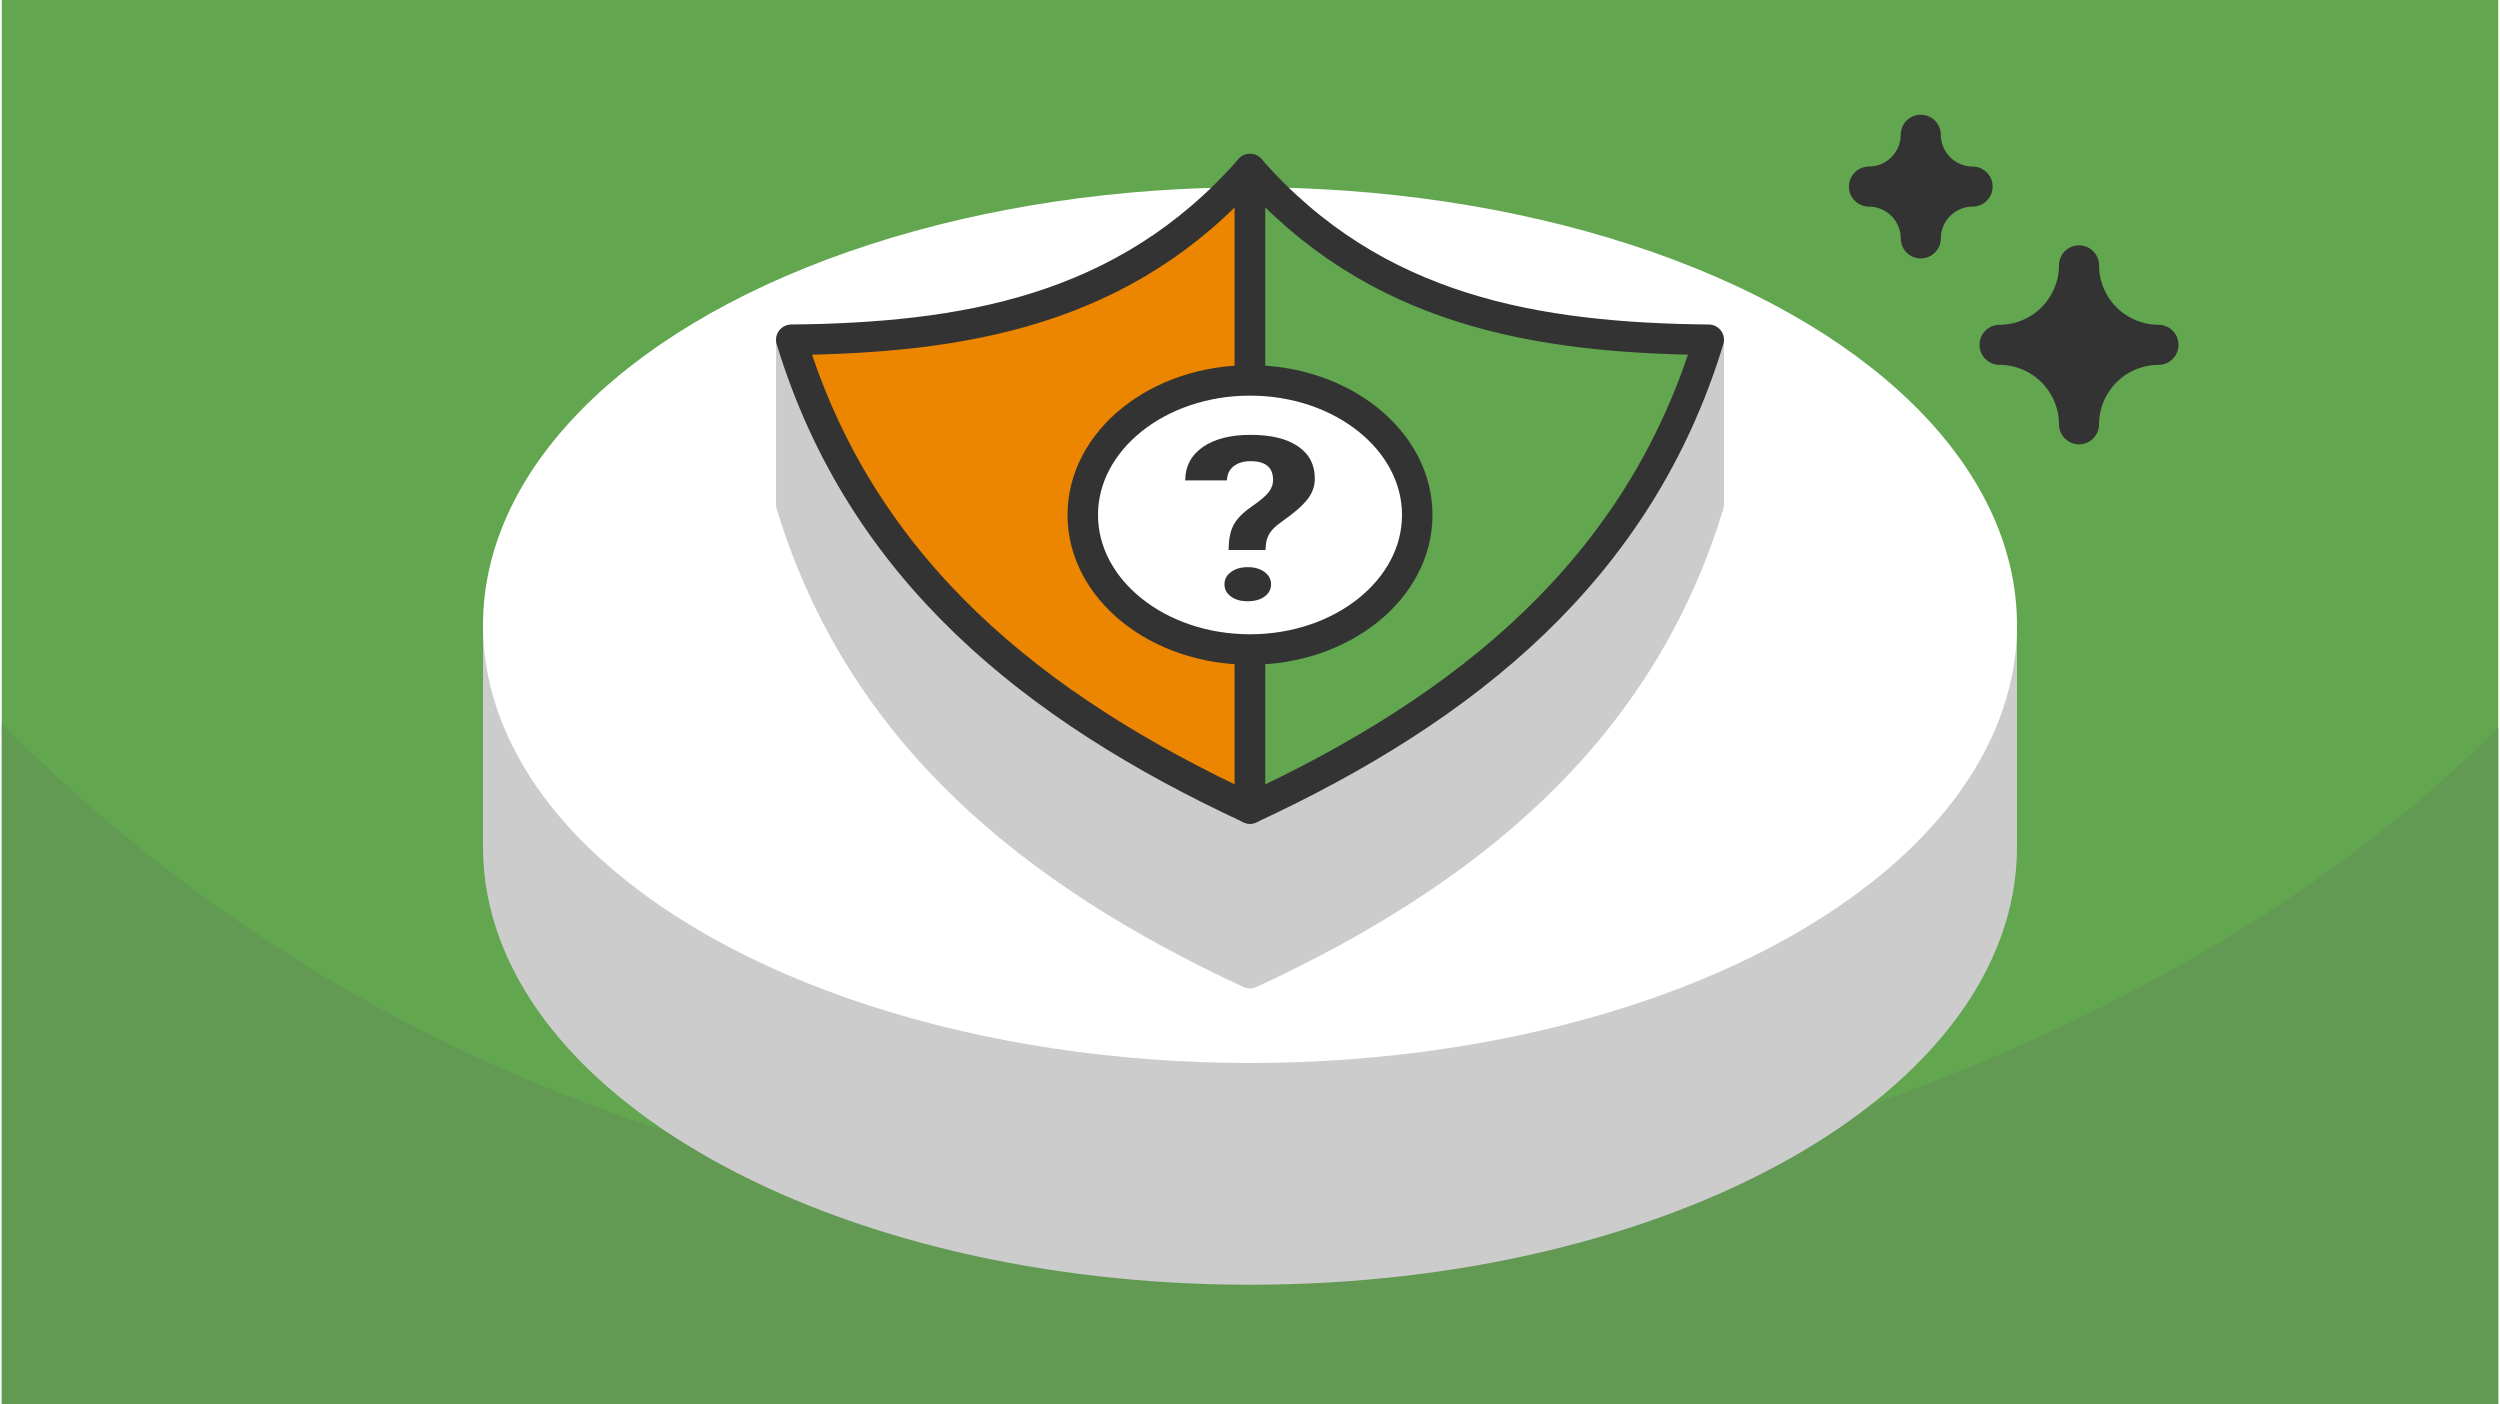
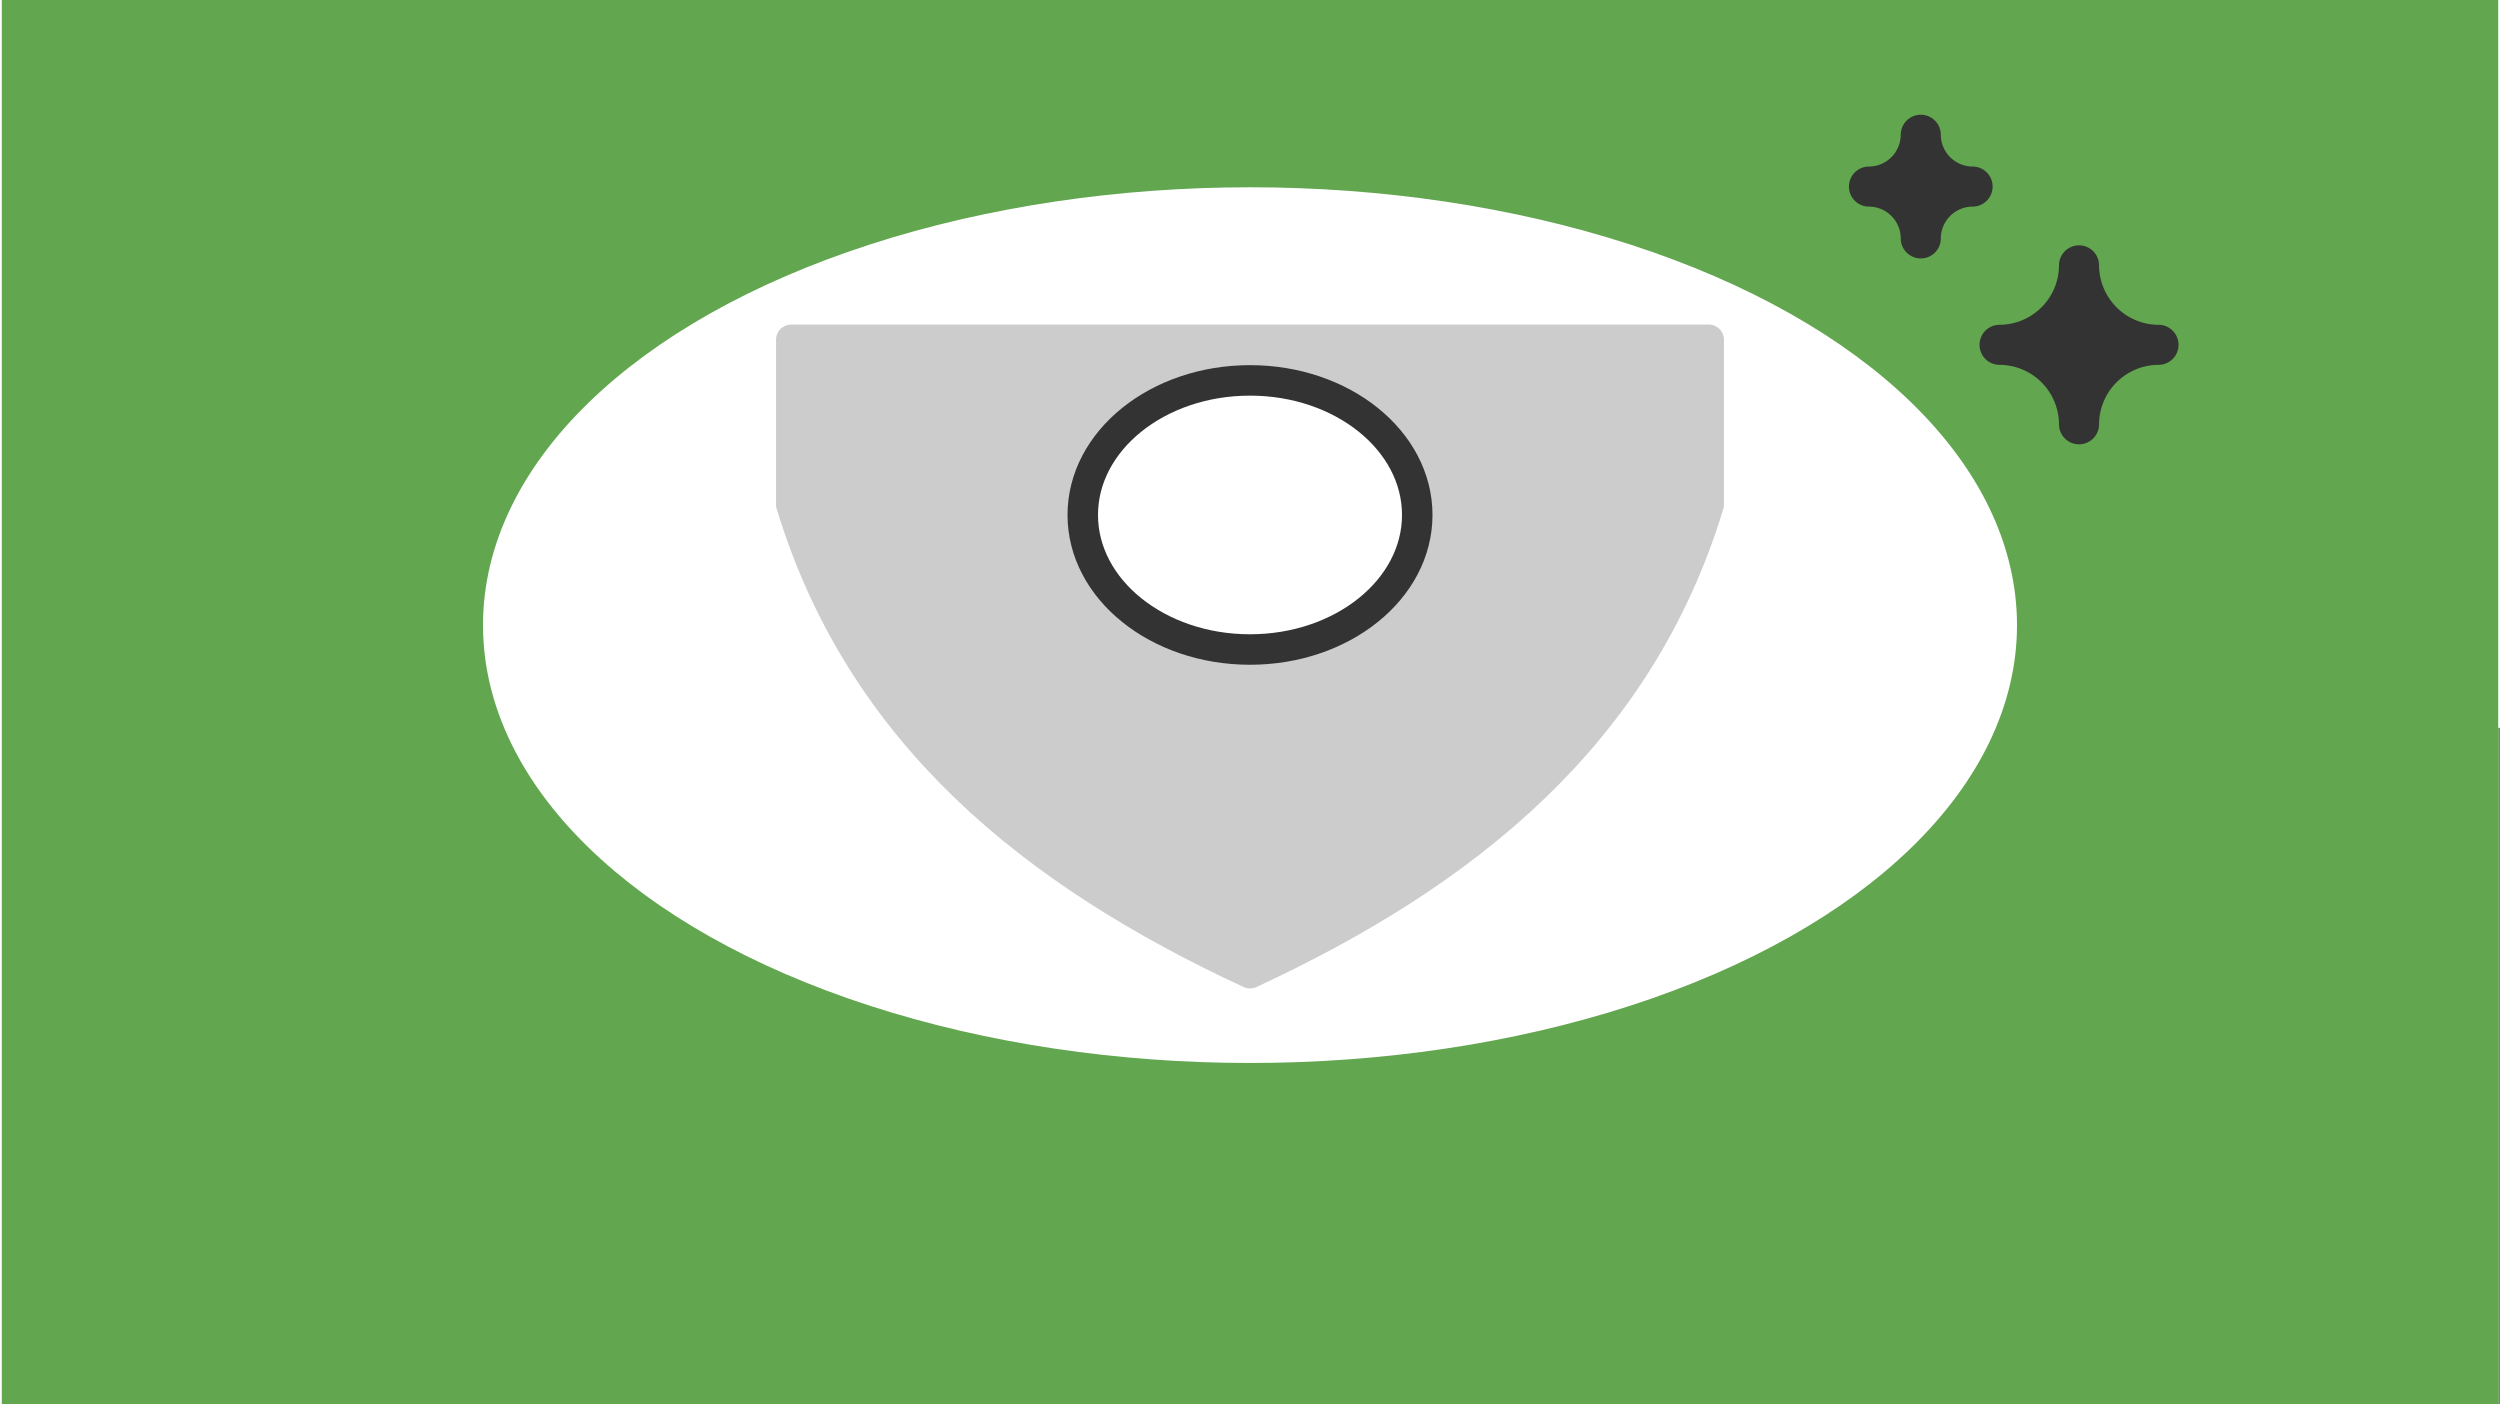
<svg xmlns="http://www.w3.org/2000/svg" width="470" height="264" viewBox="0 0 329.983 185.616" shape-rendering="geometricPrecision" image-rendering="optimizeQuality" fill-rule="evenodd">
  <style>.M{stroke-linejoin:round}.N{stroke-miterlimit:2.613}</style>
  <path d="M329.983 0H0v185.616h329.983z" fill="#62a64f" />
-   <path d="M329.983 96.205c-43.692 43.692-115.062 64.898-164.991 64.898-55.875 0-115.797-16.212-164.992-65.407v89.92h329.983V96.205z" fill="#629953" />
+   <path d="M329.983 96.205v89.92h329.983V96.205z" fill="#629953" />
  <path d="M274.573 35.075h0a10.54 10.54 0 0 1-10.504 10.504h0a10.54 10.54 0 0 1 10.504 10.504h0a10.54 10.54 0 0 1 10.504-10.504h0a10.54 10.54 0 0 1-10.504-10.504zm-20.917-17.262h-.001a6.87 6.87 0 0 1-6.848 6.848v.001a6.87 6.87 0 0 1 6.848 6.848h.001a6.87 6.87 0 0 1 6.848-6.848v-.001a6.87 6.87 0 0 1-6.848-6.848z" stroke="#333" stroke-width="5.294" fill="#333" class="M N" />
  <g stroke-width="4.03" class="M">
-     <path d="M164.992 56.083c35.754 0 67.091 10.617 84.595 26.547h14.771v29.313c0 30.85-44.487 55.86-99.366 55.86s-99.367-25.01-99.367-55.86V82.63h14.771C97.9 66.7 129.238 56.083 164.992 56.083z" stroke="#ccc" fill="#ccc" class="N" />
    <ellipse cx="164.992" cy="82.63" rx="99.367" ry="55.86" stroke="#fff" fill="#fff" />
    <g class="N">
      <path d="M164.992 128.64c-28.57-13.257-51.405-31.587-60.634-61.954V44.915h121.267v21.771c-9.228 30.367-32.064 48.697-60.633 61.954z" stroke="#ccc" fill="#ccc" />
      <g stroke="#333">
-         <path d="M164.992 22.348v84.521c-28.57-13.257-51.405-31.586-60.634-61.954 22.535-.264 44.063-3.669 60.634-22.567z" fill="#ec8500" />
-         <path d="M164.992 22.348v84.521c28.569-13.257 51.405-31.586 60.633-61.954-22.535-.264-44.062-3.669-60.633-22.567z" fill="#62a64f" />
-       </g>
+         </g>
    </g>
    <ellipse cx="164.992" cy="68.067" rx="22.106" ry="17.786" stroke="#333" fill="#fff" />
  </g>
-   <path d="M162.168 72.698c0-1.382.214-2.481.649-3.298.428-.817 1.22-1.624 2.363-2.421 1.149-.792 1.915-1.437 2.292-1.937s.571-1.023.571-1.578c0-1.669-.987-2.507-2.967-2.507-.935 0-1.688.227-2.253.676s-.857 1.074-.883 1.866h-5.517c.025-1.886.811-3.359 2.35-4.423s3.641-1.598 6.303-1.598c2.688 0 4.778.504 6.258 1.518 1.487 1.008 2.227 2.436 2.227 4.281 0 .837-.24 1.629-.721 2.371-.487.746-1.33 1.573-2.532 2.481l-1.538 1.14c-.968.716-1.519 1.558-1.655 2.526l-.078.903h-4.869zm-.552 4.539c0-.661.285-1.2.863-1.629s1.318-.64 2.221-.64c.896 0 1.636.212 2.213.64s.864.968.864 1.629c0 .645-.279 1.185-.844 1.604s-1.312.635-2.233.635c-.929 0-1.676-.212-2.24-.635s-.844-.959-.844-1.604z" fill="#333" fill-rule="nonzero" />
</svg>